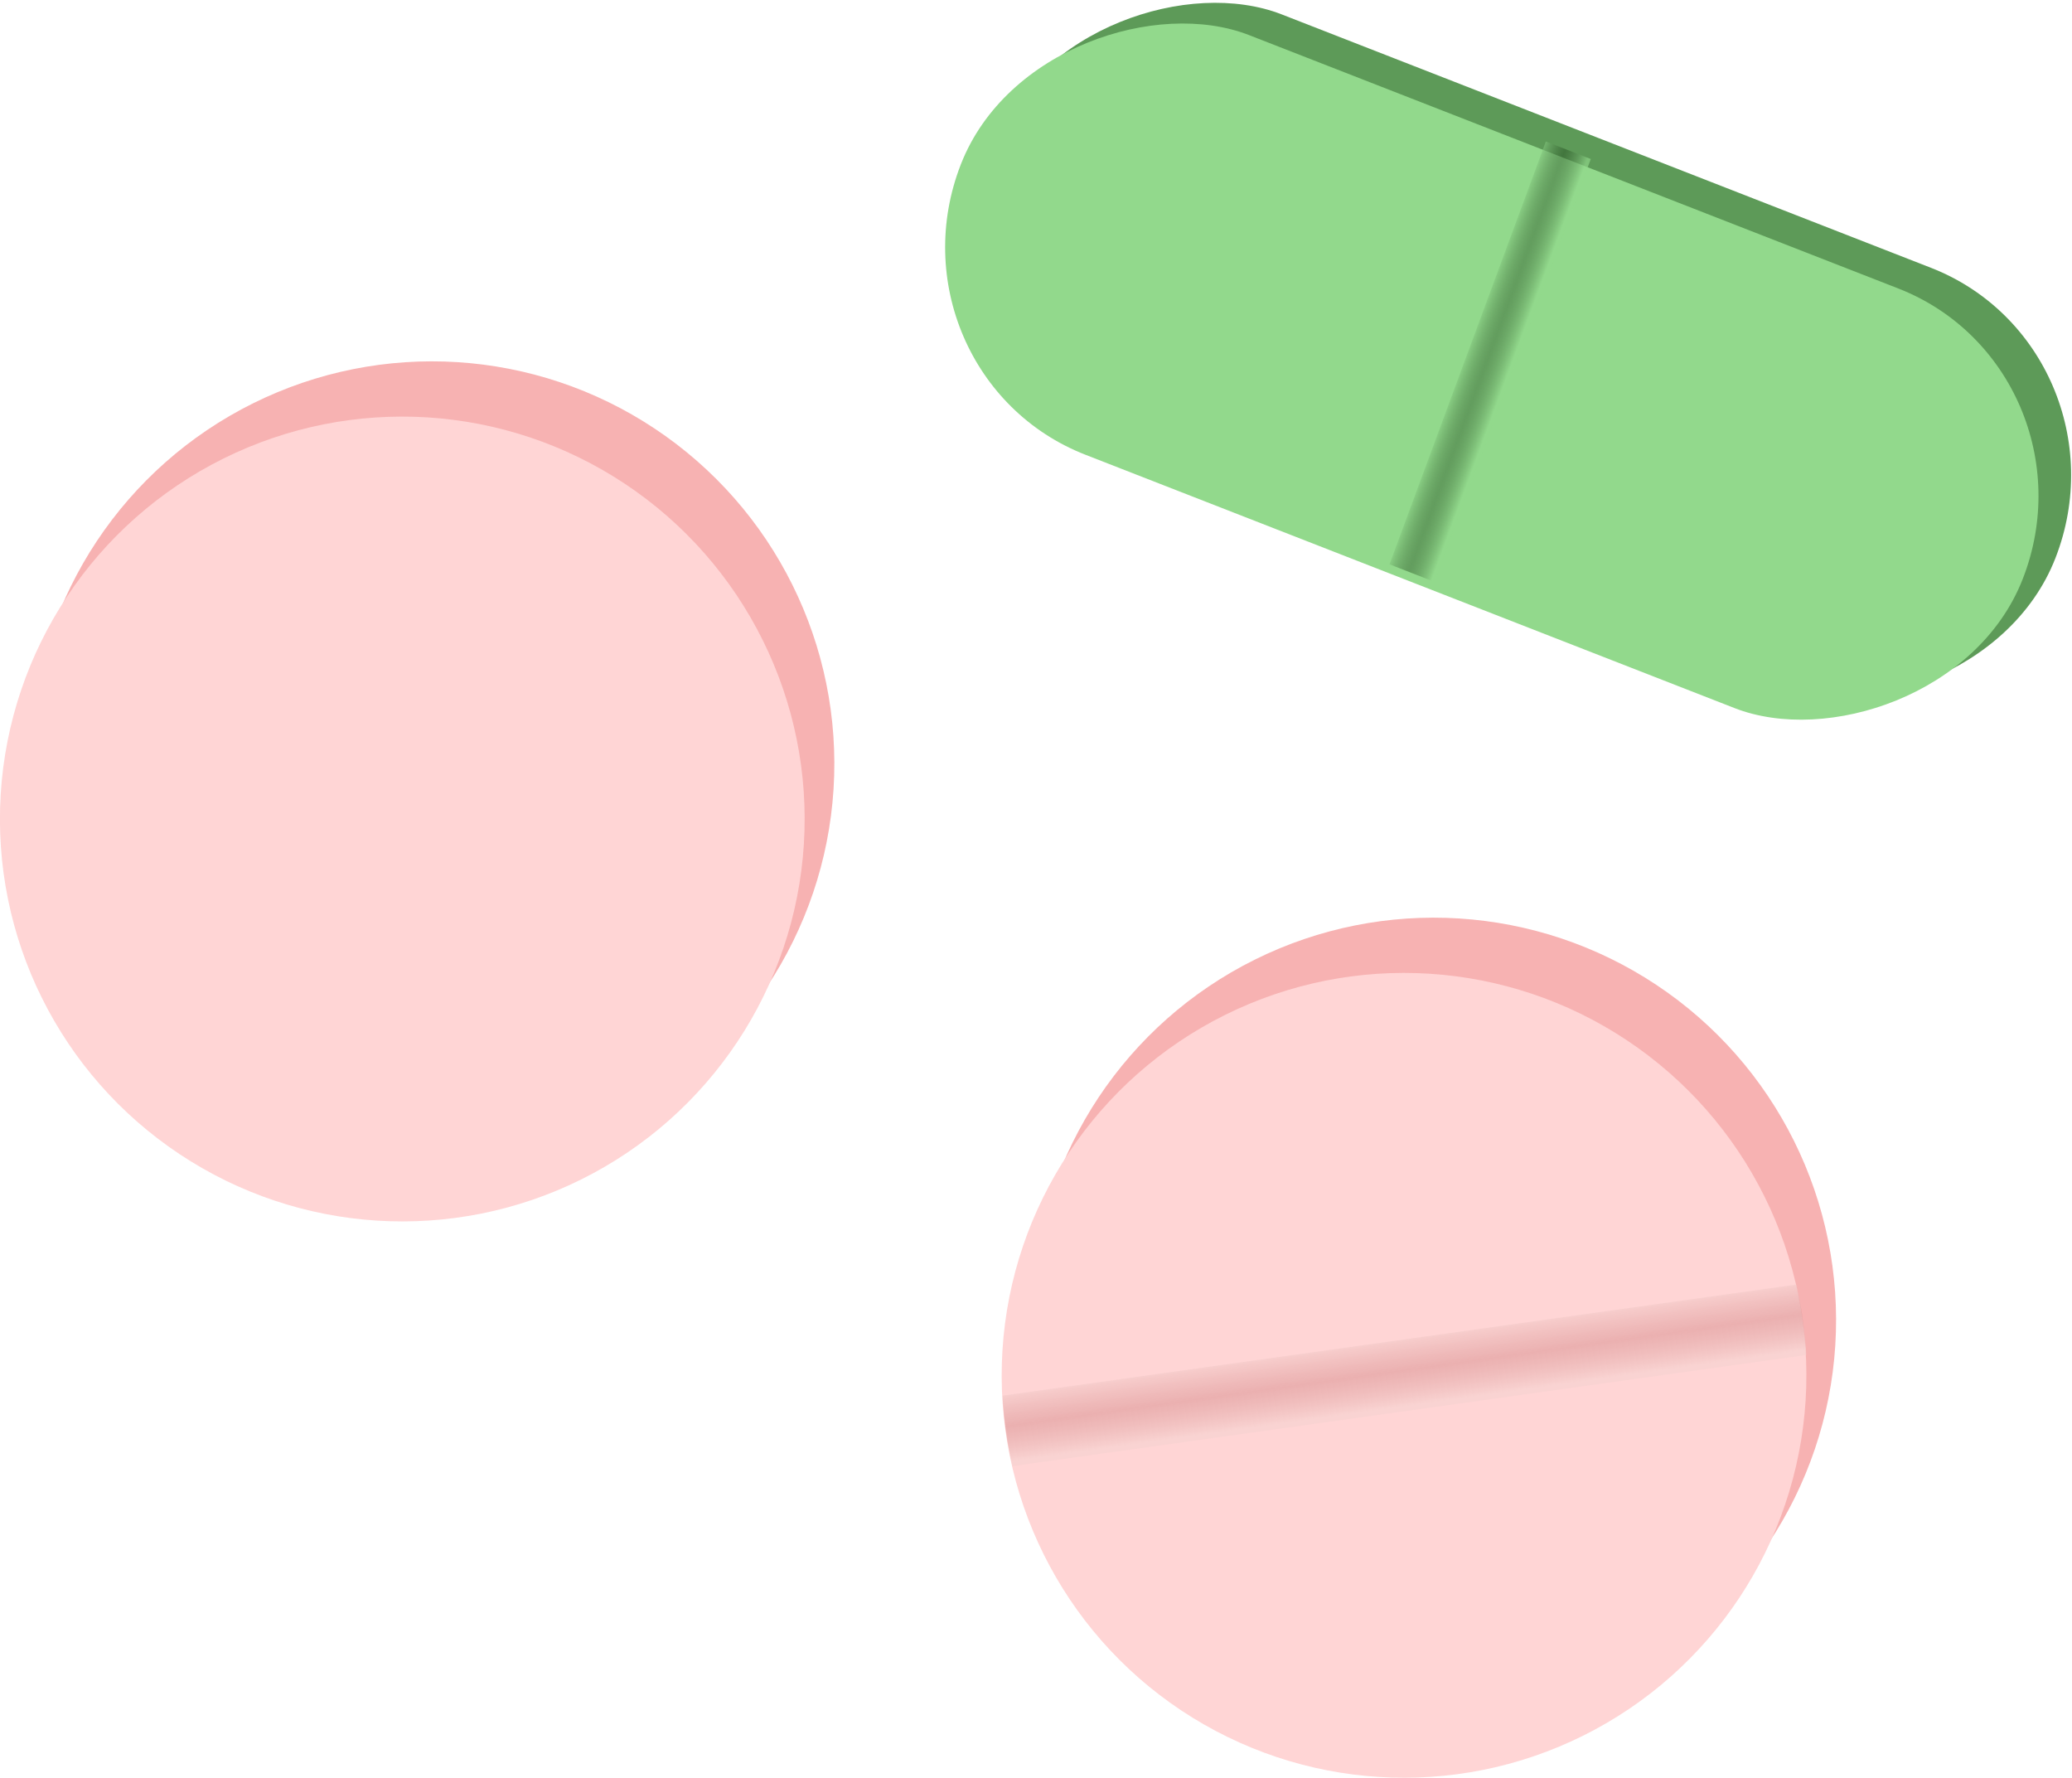
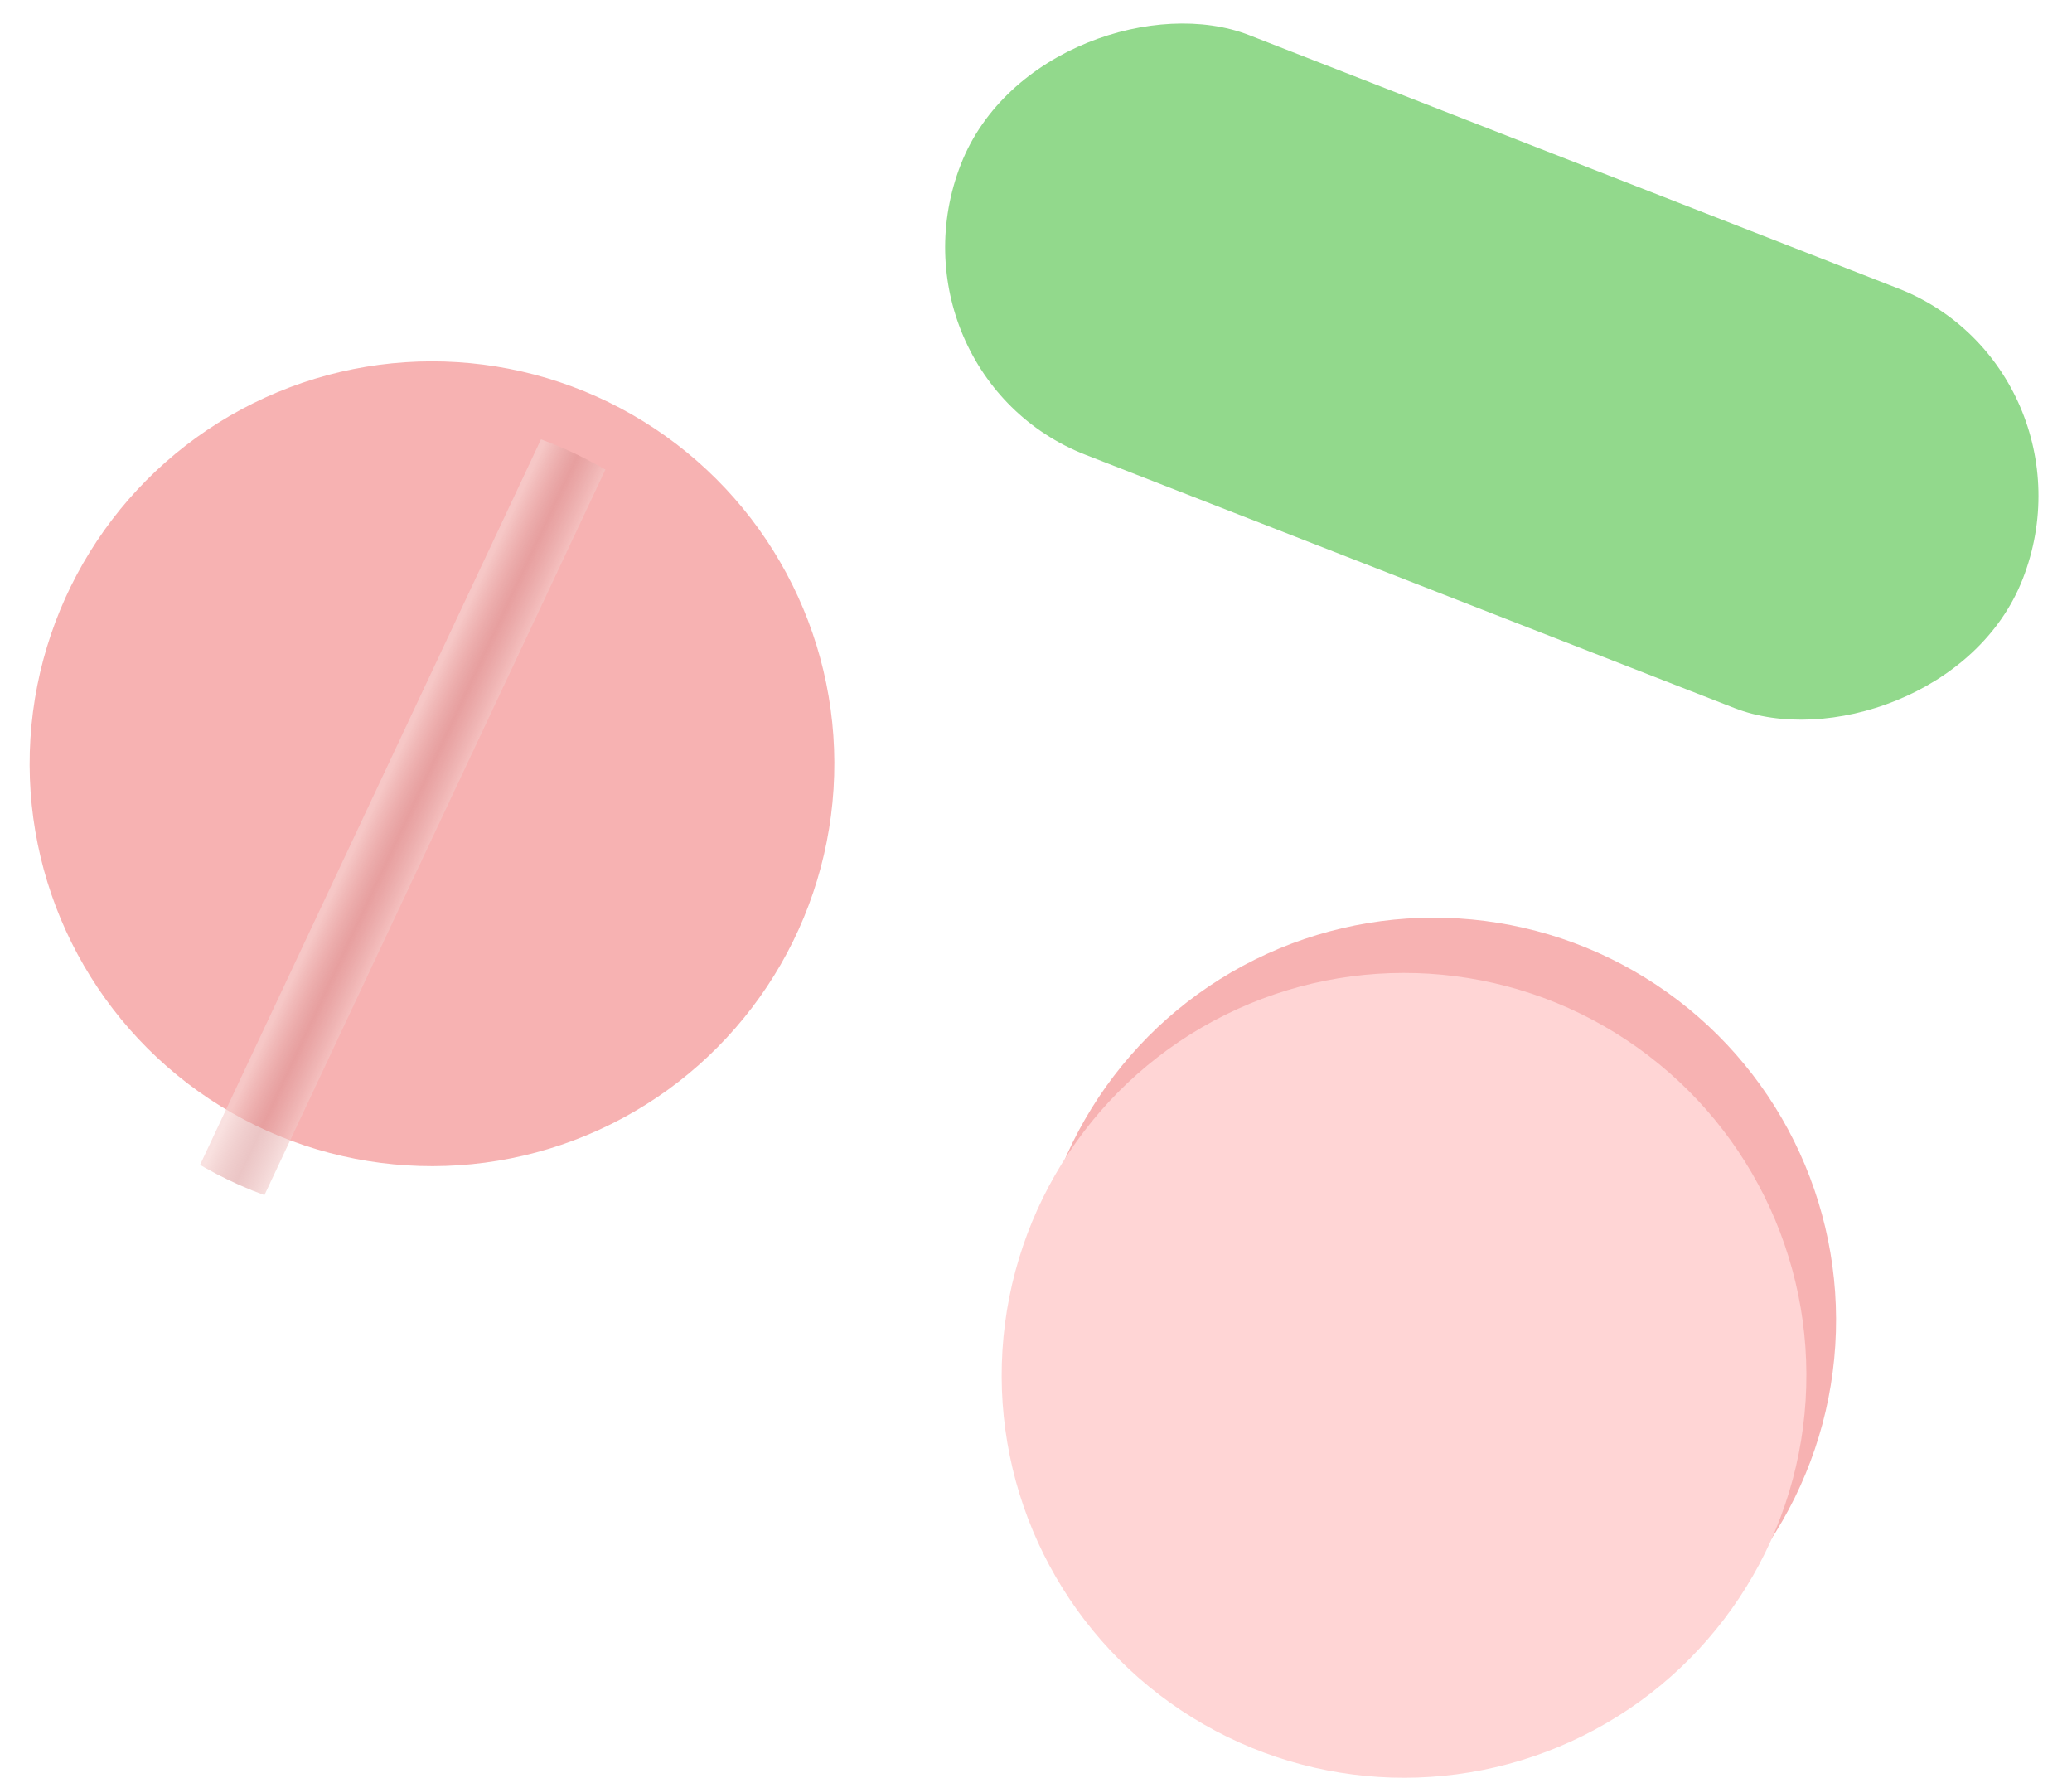
<svg xmlns="http://www.w3.org/2000/svg" xmlns:xlink="http://www.w3.org/1999/xlink" viewBox="0 0 269.512 231.195">
  <defs>
    <linearGradient id="c" x1="-440.05" xlink:href="#a" gradientUnits="userSpaceOnUse" y1="266.34" gradientTransform="matrix(1.133 0 0 1 58.799 -.631)" x2="-438.15" y2="266.34" />
    <linearGradient id="a">
      <stop stop-color="#f6d2d0" stop-opacity=".667" offset="0" />
      <stop stop-color="#d78c8c" stop-opacity=".5" offset=".5" />
      <stop stop-color="#f6d2d0" stop-opacity=".601" offset="1" />
    </linearGradient>
    <linearGradient id="e" x1="-440.05" gradientUnits="userSpaceOnUse" y1="266.34" gradientTransform="matrix(1.133 0 0 1 889.79 418.94)" x2="-438.15" y2="266.34">
      <stop stop-color="#92d98c" stop-opacity=".639" offset="0" />
      <stop stop-color="#173d14" stop-opacity=".384" offset=".5" />
      <stop stop-color="#92d98c" stop-opacity=".639" offset="1" />
    </linearGradient>
    <clipPath id="b" clipPathUnits="userSpaceOnUse">
      <circle transform="rotate(24.835 -414.165 210.169)" cy="270.22" cx="-413.57" r="12.143" fill="#ffd5d5" />
    </clipPath>
    <clipPath id="d" clipPathUnits="userSpaceOnUse">
      <rect ry="14.921" rx="12.122" transform="rotate(-89.19)" height="62.629" width="24.244" y="370.51" x="-691.95" fill="#aadfe3" />
    </clipPath>
  </defs>
  <g transform="scale(4.31) rotate(-21.232 -794.22 -1130.496)">
    <circle transform="rotate(24.835 -410.653 212.822)" cy="270.22" cx="-413.57" r="12.143" fill="#f7b2b2" />
    <circle transform="rotate(24.835 -414.165 210.169)" cy="270.22" cx="-413.57" r="12.143" fill="#ffd5d5" />
  </g>
-   <path clip-path="url(#b)" transform="scale(-4.31) rotate(82.032 -64.468 339.618)" fill="url(#c)" d="M-439.92 249.54h2.147v32.325h-2.147z" />
  <g transform="scale(4.31) rotate(-21.232 -854.118 -1058.243)">
    <circle transform="rotate(24.835 -410.653 212.822)" cy="270.22" cx="-413.57" r="12.143" fill="#f7b2b2" />
-     <circle transform="rotate(24.835 -414.165 210.169)" cy="270.22" cx="-413.57" r="12.143" fill="#ffd5d5" />
  </g>
  <path clip-path="url(#b)" transform="scale(4.31) rotate(25.173 324.67 1154.735)" fill="url(#c)" d="M-439.92 249.54h2.147v32.325h-2.147z" />
  <g transform="rotate(111.318 606.357 1696.95) scale(4.31)">
-     <rect rx="6.796" ry="6.686" height="34.403" width="13.592" y="604.01" x="-188.61" fill="#5d9a58" />
    <rect rx="6.796" ry="6.686" height="34.403" width="13.592" y="604.7" x="-187.67" fill="#92d98c" />
-     <path clip-path="url(#d)" transform="matrix(.008 .678 -.561 .01 200.26 349.33)" fill="url(#e)" d="M391.07 669.11h2.147v32.325h-2.147z" />
  </g>
</svg>